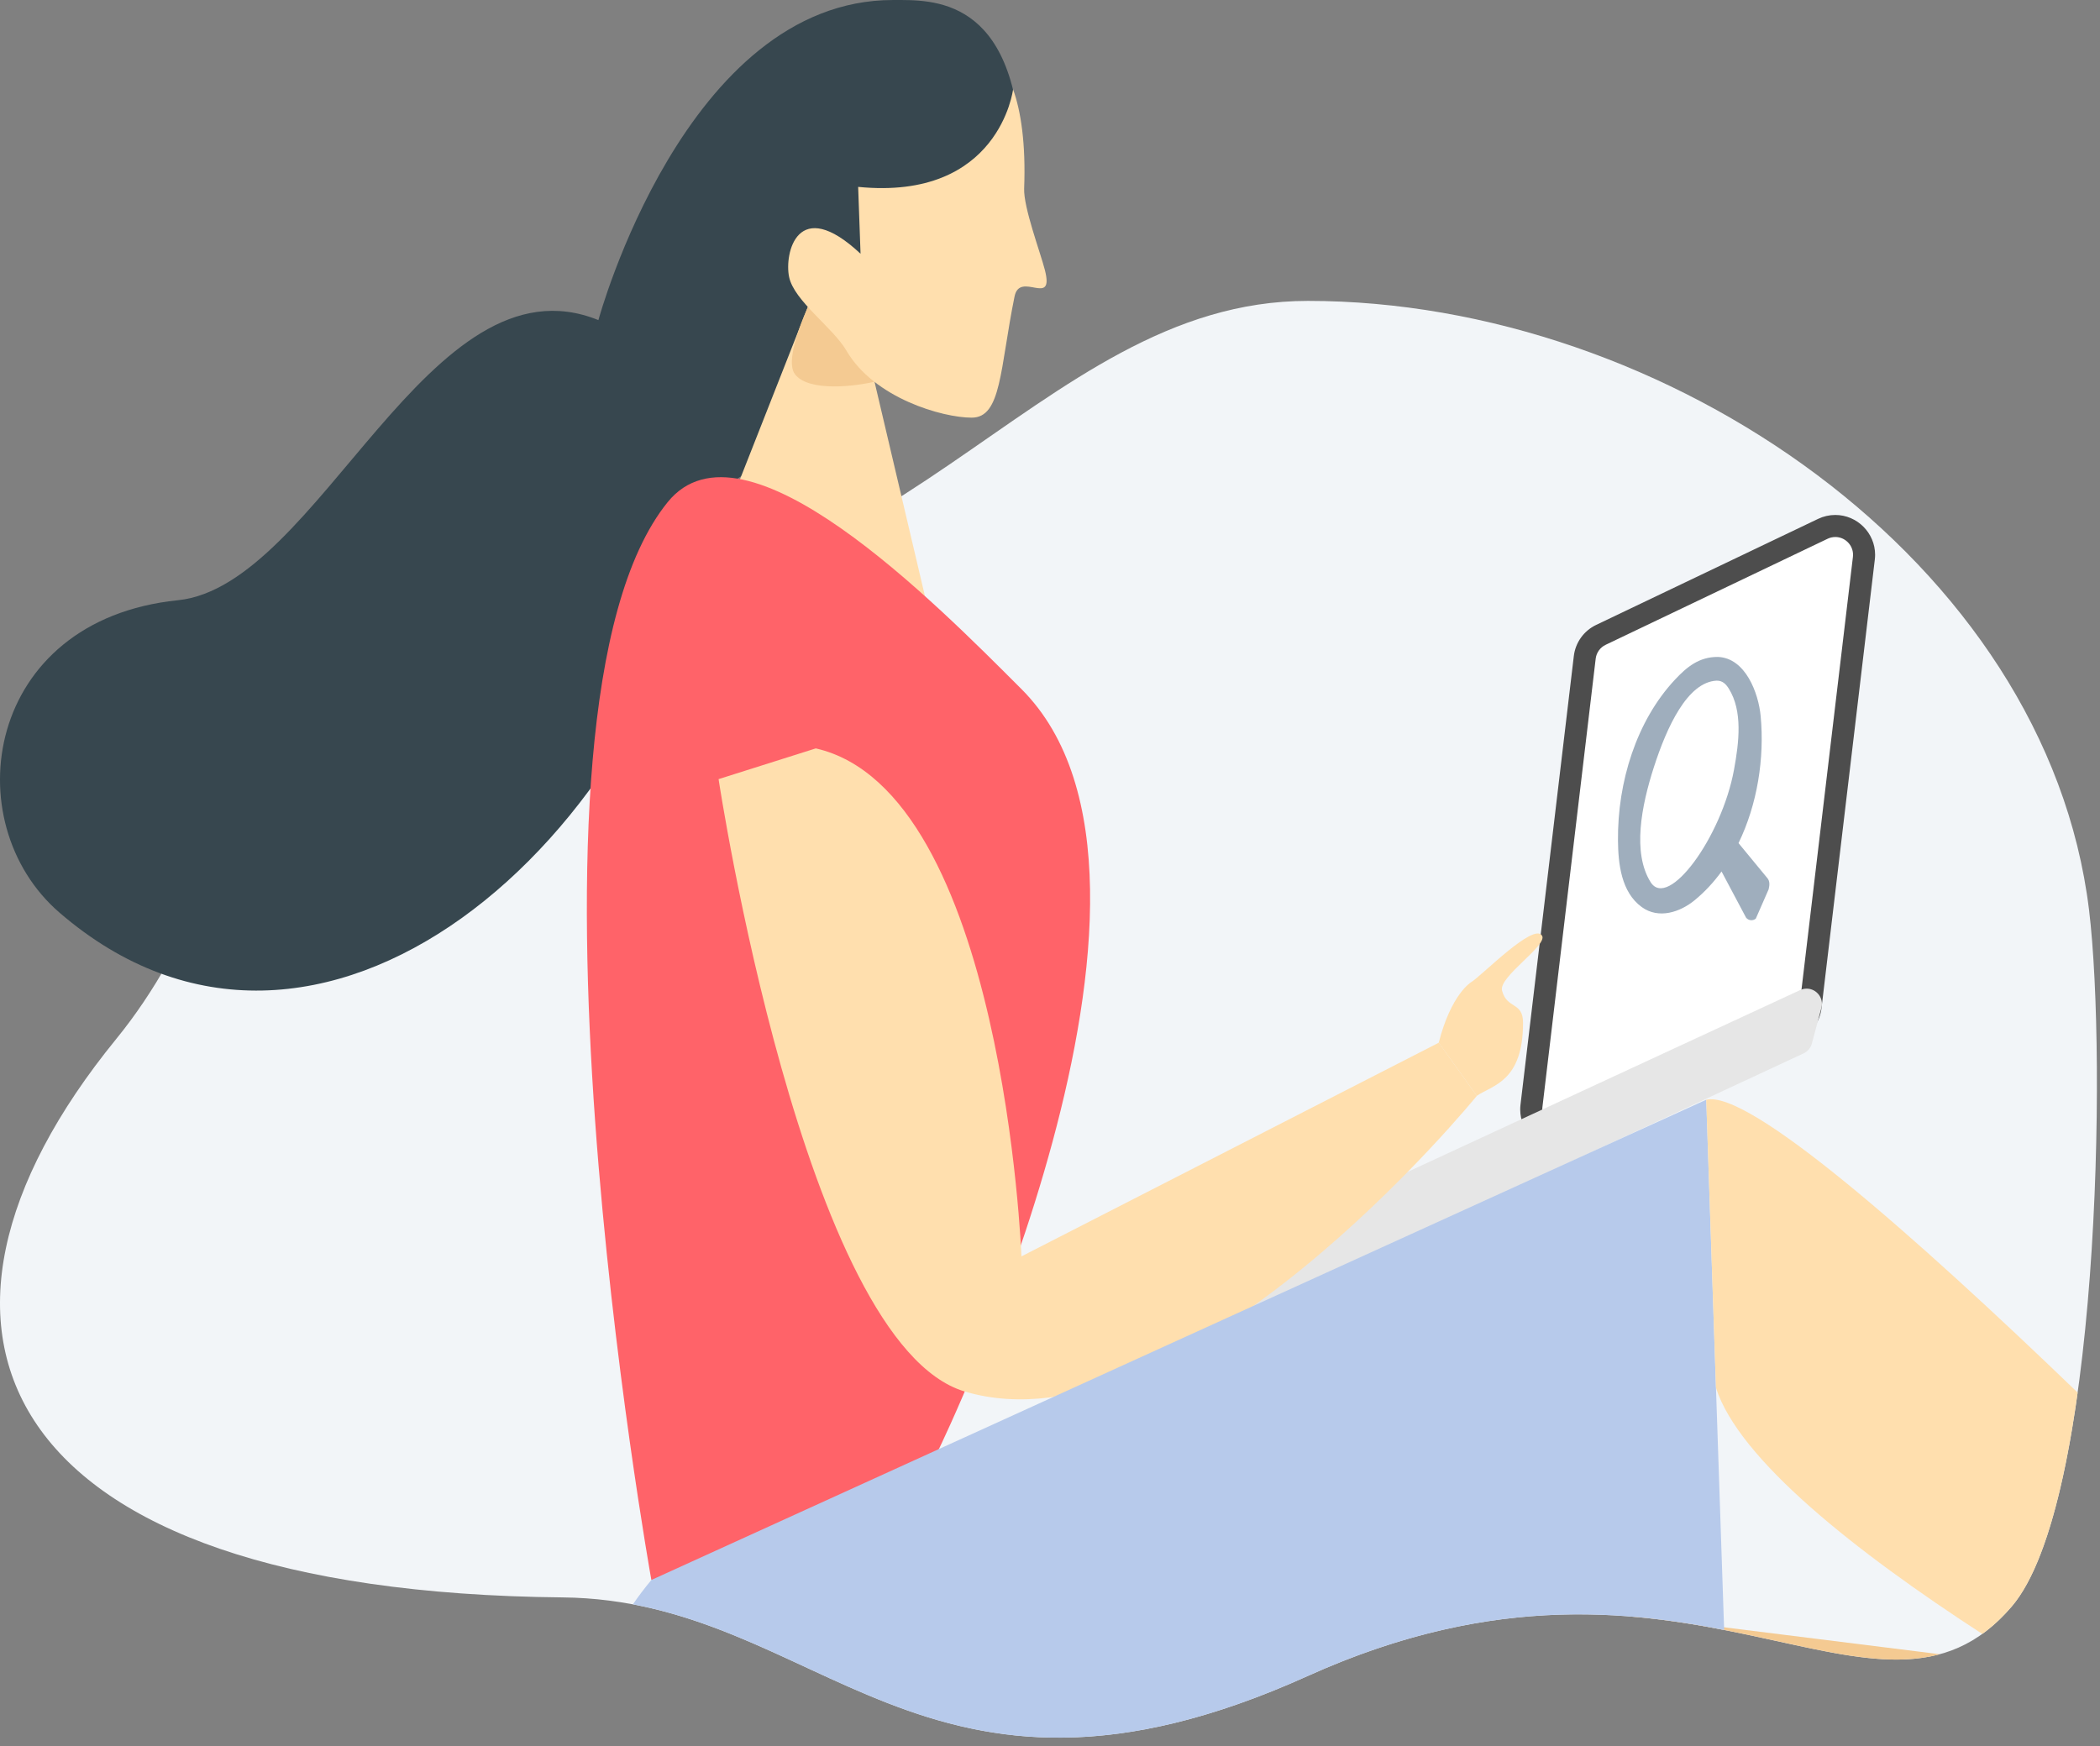
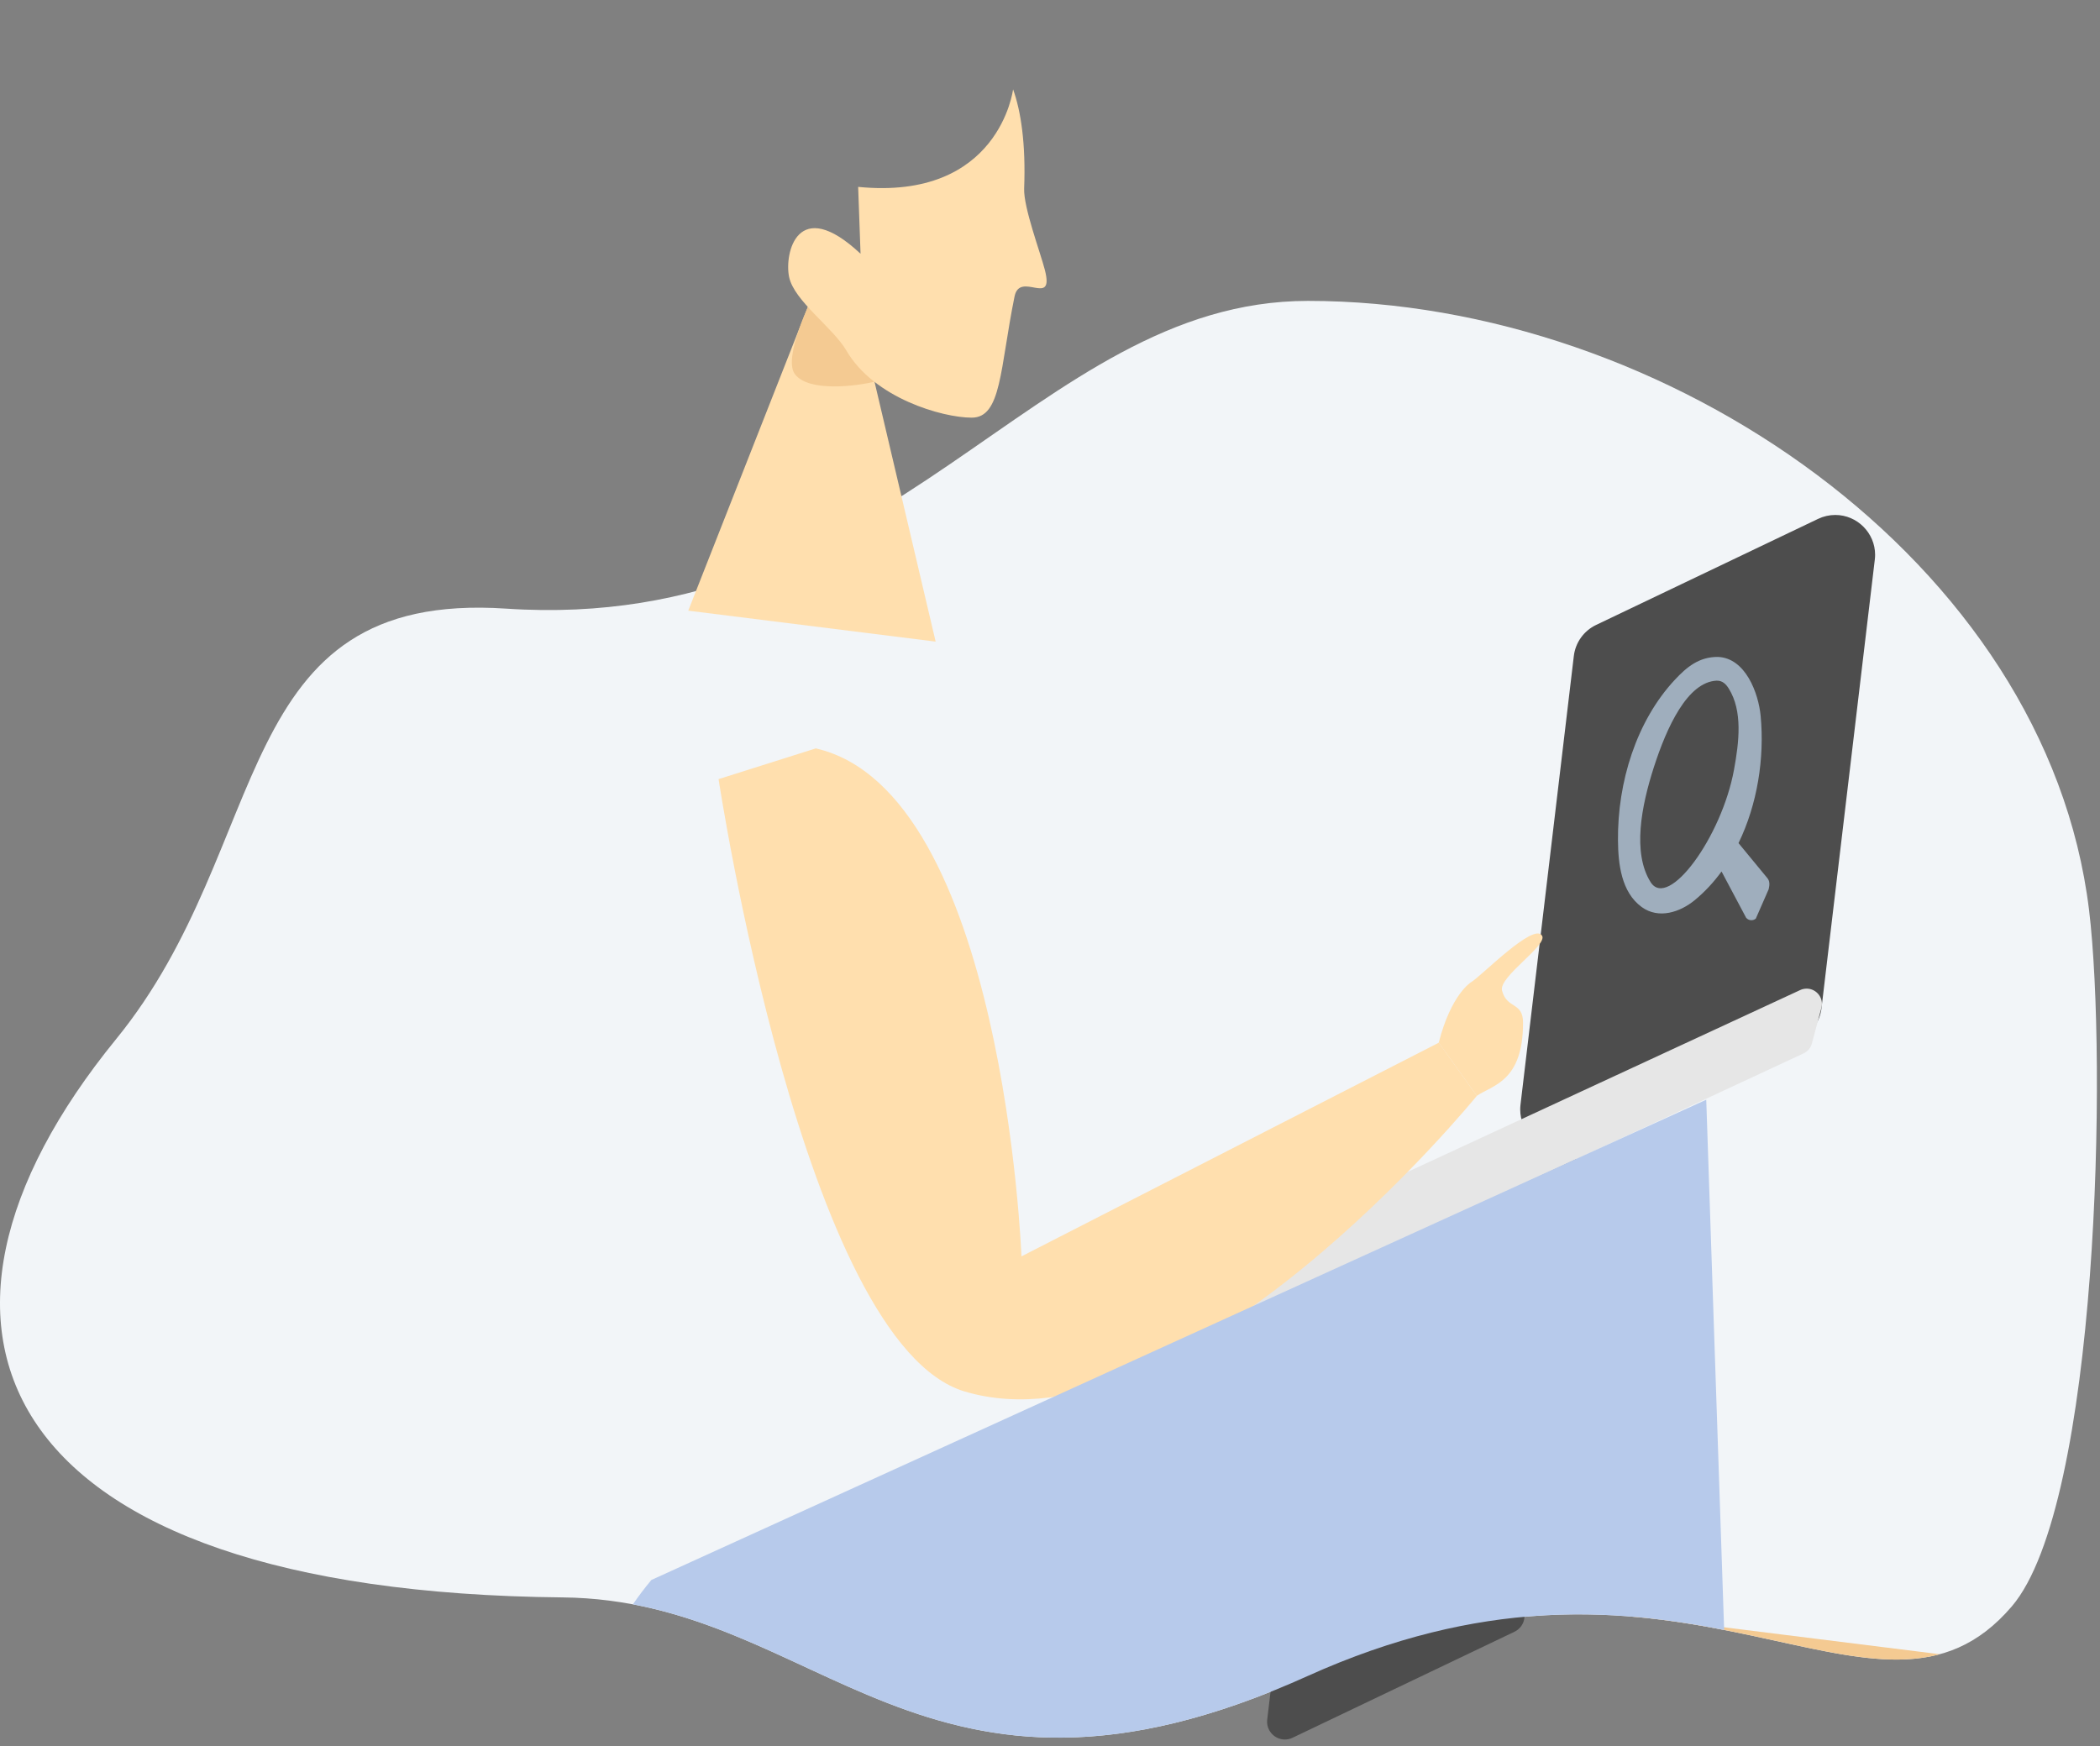
<svg xmlns="http://www.w3.org/2000/svg" width="100%" height="100%" viewBox="0 0 214 178" version="1.1" xml:space="preserve" style="fill-rule:evenodd;clip-rule:evenodd;stroke-linejoin:round;stroke-miterlimit:2;">
  <rect x="0" y="0" width="214" height="178" fill="#808080" stroke="none" />
  <g>
    <path id="Background-6" d="M11.836,105.909c-24.197,29.672 -12.373,56.351 45.482,56.908c26.376,0.253 36.611,25.772 75.922,8.019c38.895,-17.566 58.054,8.968 71.772,-7.102c8.877,-10.398 9.716,-55.817 7.873,-70.98c-4.32,-35.528 -43.125,-62.085 -79.597,-62.085c-28.015,0 -42.168,34.006 -81.712,31.366c-28.353,-1.891 -23.527,23.994 -39.74,43.874Z" style="fill:#f2f5f8;fill-rule:nonzero;" />
    <g id="Person-34">
-       <path id="Shape-746" d="M73.225,50.032c0,0 31.343,-19.339 30.822,-34.454c-0.556,-16.009 -9.069,-15.577 -13.048,-15.577c-21.177,0 -30.019,32.626 -30.019,32.626c-17.264,-6.994 -28.426,27.082 -42.852,28.553c-19.698,2.012 -22.73,22.643 -12.064,31.842c26.32,22.7 60.553,-6.868 67.161,-42.99Z" style="fill:#37474f;fill-rule:nonzero;" />
      <path id="Shape-747" d="M70.136,62.243l25.211,3.153l-6.935,-29.485l-5.67,-5.695l-12.606,32.027Z" style="fill:#ffdfae;fill-rule:nonzero;" />
      <path id="Shape-748" d="M89.232,33.134l-6.379,-2.974c0,0 -3.135,6.255 -1.85,7.972c1.385,1.851 6.224,1.243 8.229,0.748c1.62,-0.403 0,-5.746 0,-5.746Z" style="fill:#f4ca92;fill-rule:nonzero;" />
-       <path id="Shape-750" d="M95.677,147.699c-5.844,8.687 -29.3,13.341 -29.3,13.341c0,0 -15.842,-88.201 1.657,-109.854c7.745,-9.585 27.342,10.332 36.056,19.047c19.685,19.683 -8.413,77.466 -8.413,77.466Z" style="fill:#ff6369;fill-rule:nonzero;" />
      <g id="Laptop">
        <path id="Shape-751" d="M182.856,104.925l-22.617,10.807c-0.395,0.188 -0.826,0.285 -1.263,0.285c-1.61,0 -2.935,-1.325 -2.935,-2.935c0,-0.115 0.007,-0.229 0.02,-0.342l5.434,-45.733c0.119,-0.998 0.741,-1.867 1.648,-2.301l22.617,-10.809c0.394,-0.188 0.826,-0.285 1.262,-0.285c1.611,0 2.936,1.325 2.936,2.935c0,0.115 -0.007,0.229 -0.02,0.342l-5.435,45.734c-0.118,0.998 -0.74,1.868 -1.647,2.302Z" style="fill:#fff;fill-rule:nonzero;" />
-         <path id="Shape-752" d="M158.981,117.143l-0.007,0c-2.226,0 -4.057,-1.831 -4.057,-4.056c0,-0.16 0.009,-0.32 0.028,-0.479l5.434,-45.733c0.16,-1.381 1.023,-2.585 2.28,-3.181l22.617,-10.809c0.546,-0.261 1.144,-0.397 1.749,-0.397c2.226,0 4.057,1.832 4.057,4.057c0,0.16 -0.01,0.32 -0.029,0.479l-5.433,45.733c-0.16,1.382 -1.023,2.587 -2.28,3.184l-22.617,10.806c-0.544,0.261 -1.139,0.396 -1.742,0.396Zm28.041,-62.407c-0.269,0 -0.535,0.06 -0.777,0.177l-22.621,10.809c-0.56,0.266 -0.945,0.803 -1.016,1.419l-5.431,45.731c-0.008,0.071 -0.012,0.142 -0.012,0.213c0,0.993 0.816,1.809 1.808,1.809c0.271,0 0.537,-0.06 0.781,-0.177l22.617,-10.806c0.561,-0.267 0.945,-0.804 1.017,-1.421l5.434,-45.733c0.008,-0.071 0.012,-0.142 0.012,-0.214c0,-0.992 -0.816,-1.809 -1.809,-1.809l-0.003,0l0,0.002Z" style="fill:#4d4d4d;fill-rule:nonzero;" />
+         <path id="Shape-752" d="M158.981,117.143l-0.007,0c-2.226,0 -4.057,-1.831 -4.057,-4.056c0,-0.16 0.009,-0.32 0.028,-0.479l5.434,-45.733c0.16,-1.381 1.023,-2.585 2.28,-3.181l22.617,-10.809c0.546,-0.261 1.144,-0.397 1.749,-0.397c2.226,0 4.057,1.832 4.057,4.057c0,0.16 -0.01,0.32 -0.029,0.479l-5.433,45.733c-0.16,1.382 -1.023,2.587 -2.28,3.184l-22.617,10.806c-0.544,0.261 -1.139,0.396 -1.742,0.396Zc-0.269,0 -0.535,0.06 -0.777,0.177l-22.621,10.809c-0.56,0.266 -0.945,0.803 -1.016,1.419l-5.431,45.731c-0.008,0.071 -0.012,0.142 -0.012,0.213c0,0.993 0.816,1.809 1.808,1.809c0.271,0 0.537,-0.06 0.781,-0.177l22.617,-10.806c0.561,-0.267 0.945,-0.804 1.017,-1.421l5.434,-45.733c0.008,-0.071 0.012,-0.142 0.012,-0.214c0,-0.992 -0.816,-1.809 -1.809,-1.809l-0.003,0l0,0.002Z" style="fill:#4d4d4d;fill-rule:nonzero;" />
      </g>
      <path id="Shape-755" d="M87.694,25.864c-6.447,-6.04 -7.775,-0.019 -7.283,2.354c0.505,2.46 4.466,5.157 5.839,7.513c2.834,4.863 9.799,6.839 12.773,6.839c3.044,0 2.868,-4.998 4.364,-12.349c0.54,-2.657 4.082,1.179 3.094,-2.693c-0.46,-1.798 -2.192,-6.39 -2.115,-8.322c0.176,-4.55 -0.328,-7.881 -1.128,-10.102c0,0 -1.384,11.371 -15.788,9.945l0.244,6.815Z" style="fill:#ffdfae;fill-rule:nonzero;" />
      <path id="Shape-756" d="M184.641,106.355c-0.118,0.446 -0.429,0.817 -0.847,1.012l-58.096,27.046c-0.479,0.214 -0.998,0.325 -1.522,0.325c-2.046,0 -3.729,-1.683 -3.729,-3.729c0,-0.326 0.043,-0.65 0.127,-0.965l62.876,-29.132c0.206,-0.096 0.43,-0.145 0.656,-0.145c0.854,0 1.557,0.703 1.557,1.557c0,0.135 -0.018,0.27 -0.053,0.401l-0.969,3.63Z" style="fill:#e6e6e6;fill-rule:nonzero;" />
      <path id="Shape-757" d="M150.496,111.696c0,0 -29.869,36.76 -52.182,30.135c-16.406,-4.87 -25.087,-62.418 -25.087,-62.418l9.907,-3.132c19.132,4.37 20.958,51.777 20.958,51.777l42.533,-21.783l3.871,5.421Z" style="fill:#ffdfae;fill-rule:nonzero;" />
      <path id="Shape-758" d="M155.206,104.245c0,-2.165 -1.635,-1.363 -2.142,-3.277c-0.372,-1.405 4.669,-4.607 4.08,-5.596c-0.836,-1.405 -6.217,4.15 -7.244,4.748c0,0 -2.023,1.212 -3.286,6.154l3.877,5.42c1.592,-1.088 4.715,-1.44 4.715,-7.449Z" style="fill:#ffdfae;fill-rule:nonzero;" />
    </g>
    <path id="Shape-745" d="M197.678,168.608c-7.958,2.165 -17.869,-2.73 -31.52,-3.843l0,-0.092l31.52,3.935Z" style="fill:#f4ca92;fill-rule:nonzero;" />
    <path id="Shape-749" d="M175.699,166.135c-10.917,-2.134 -24.61,-3.36 -42.459,4.701c-35.544,16.052 -47.317,-3.272 -68.744,-7.31c0.565,-0.827 1.191,-1.656 1.883,-2.486l107.496,-48.951l1.824,54.046Z" style="fill:#b7caeb;fill-rule:nonzero;" />
-     <path id="Shape-754" d="M202.006,166.541c-12.919,-8.391 -24.798,-17.776 -27.141,-25.088l-0.992,-29.359c4.303,-1.058 21.019,13.635 37.85,29.847c-1.362,9.772 -3.516,18.051 -6.711,21.793c-0.973,1.14 -1.973,2.065 -3.006,2.807Z" style="fill:#ffdfae;fill-rule:nonzero;" />
    <path d="M175.434,88.826c-0.799,1.098 -1.717,2.09 -2.752,2.938c-1.464,1.2 -3.647,1.949 -5.383,0.687c-2.098,-1.527 -2.396,-4.432 -2.419,-6.772c-0.058,-5.95 1.874,-12.202 5.814,-16.412c1.184,-1.265 2.443,-2.326 4.37,-2.309c2.812,0.105 4.138,3.693 4.356,6.025c0.405,4.324 -0.344,9.019 -2.257,12.951l2.94,3.568c0.246,0.299 0.243,0.662 0.132,1.136l-1.311,2.995c-0.299,0.247 -0.742,0.204 -0.988,-0.095l-2.502,-4.712Zm-0.495,-19.45c-2.988,0.135 -5.092,4.756 -6.4,8.815c-1.281,3.972 -2.202,8.728 -0.339,11.713c1.79,2.871 7.249,-4.59 8.503,-11.448c0.517,-2.825 0.897,-5.979 -0.531,-8.269c-0.27,-0.433 -0.627,-0.823 -1.233,-0.811Z" style="fill:#9faebd;" />
  </g>
</svg>